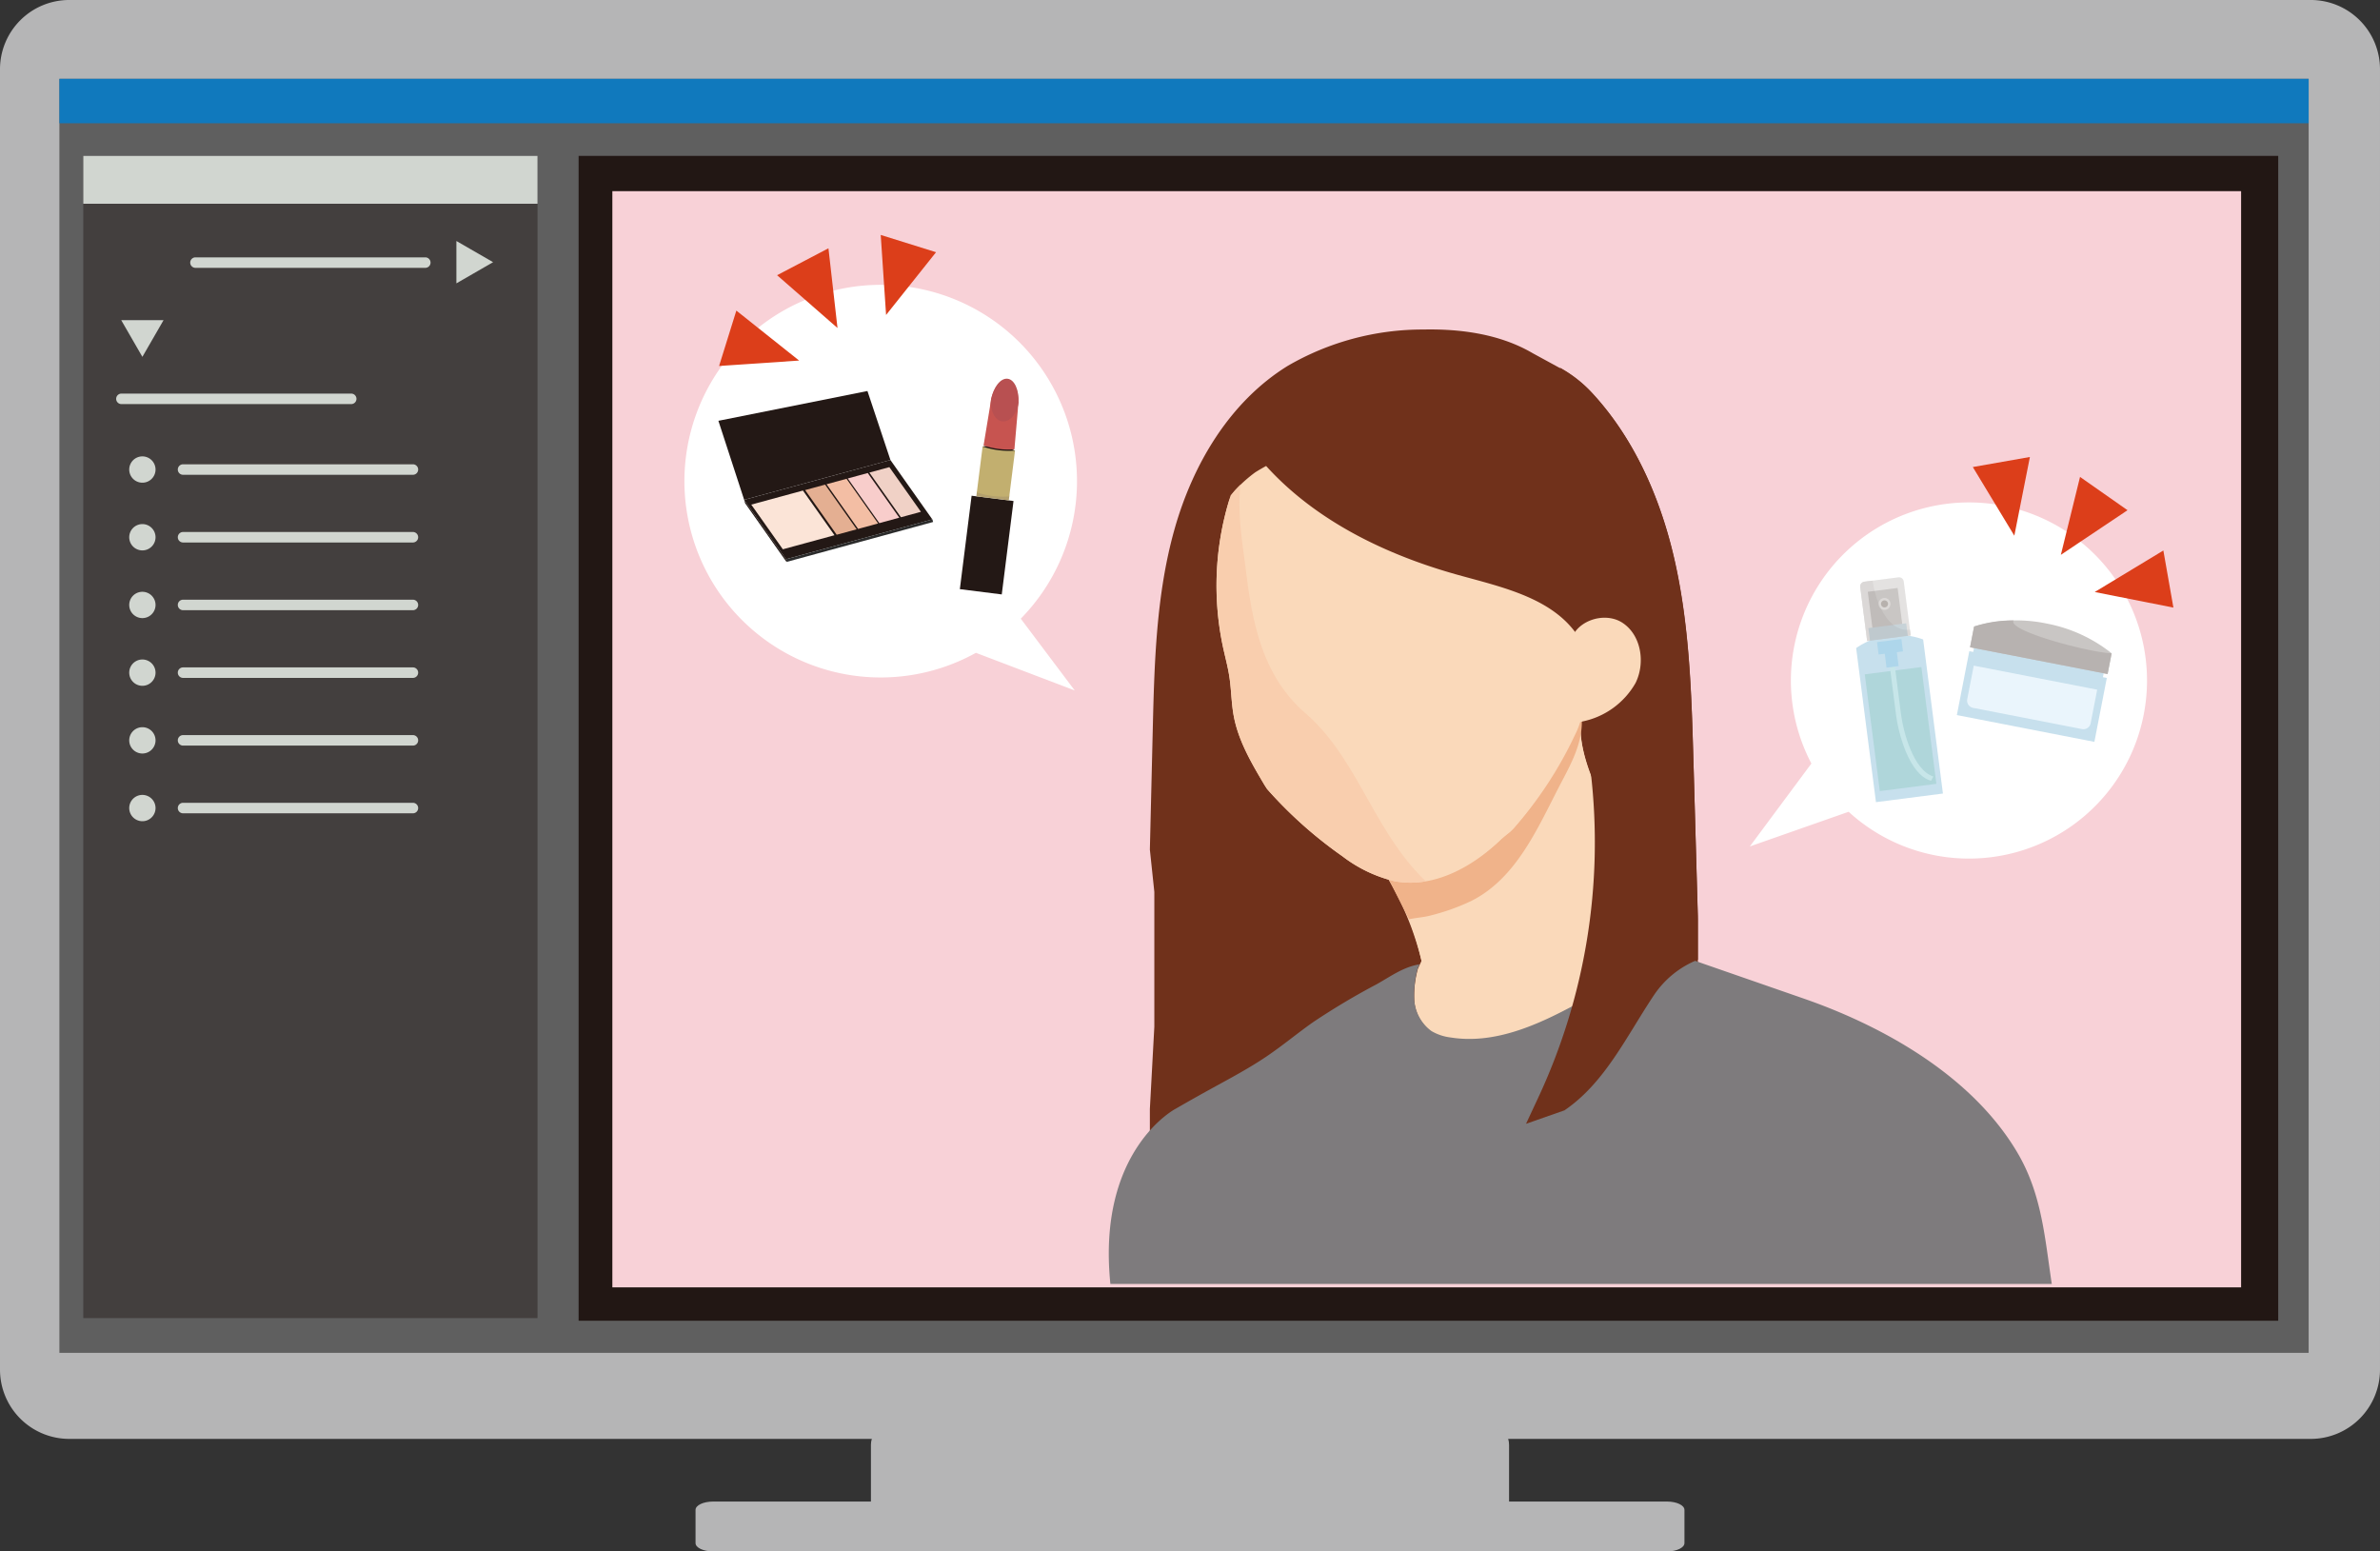
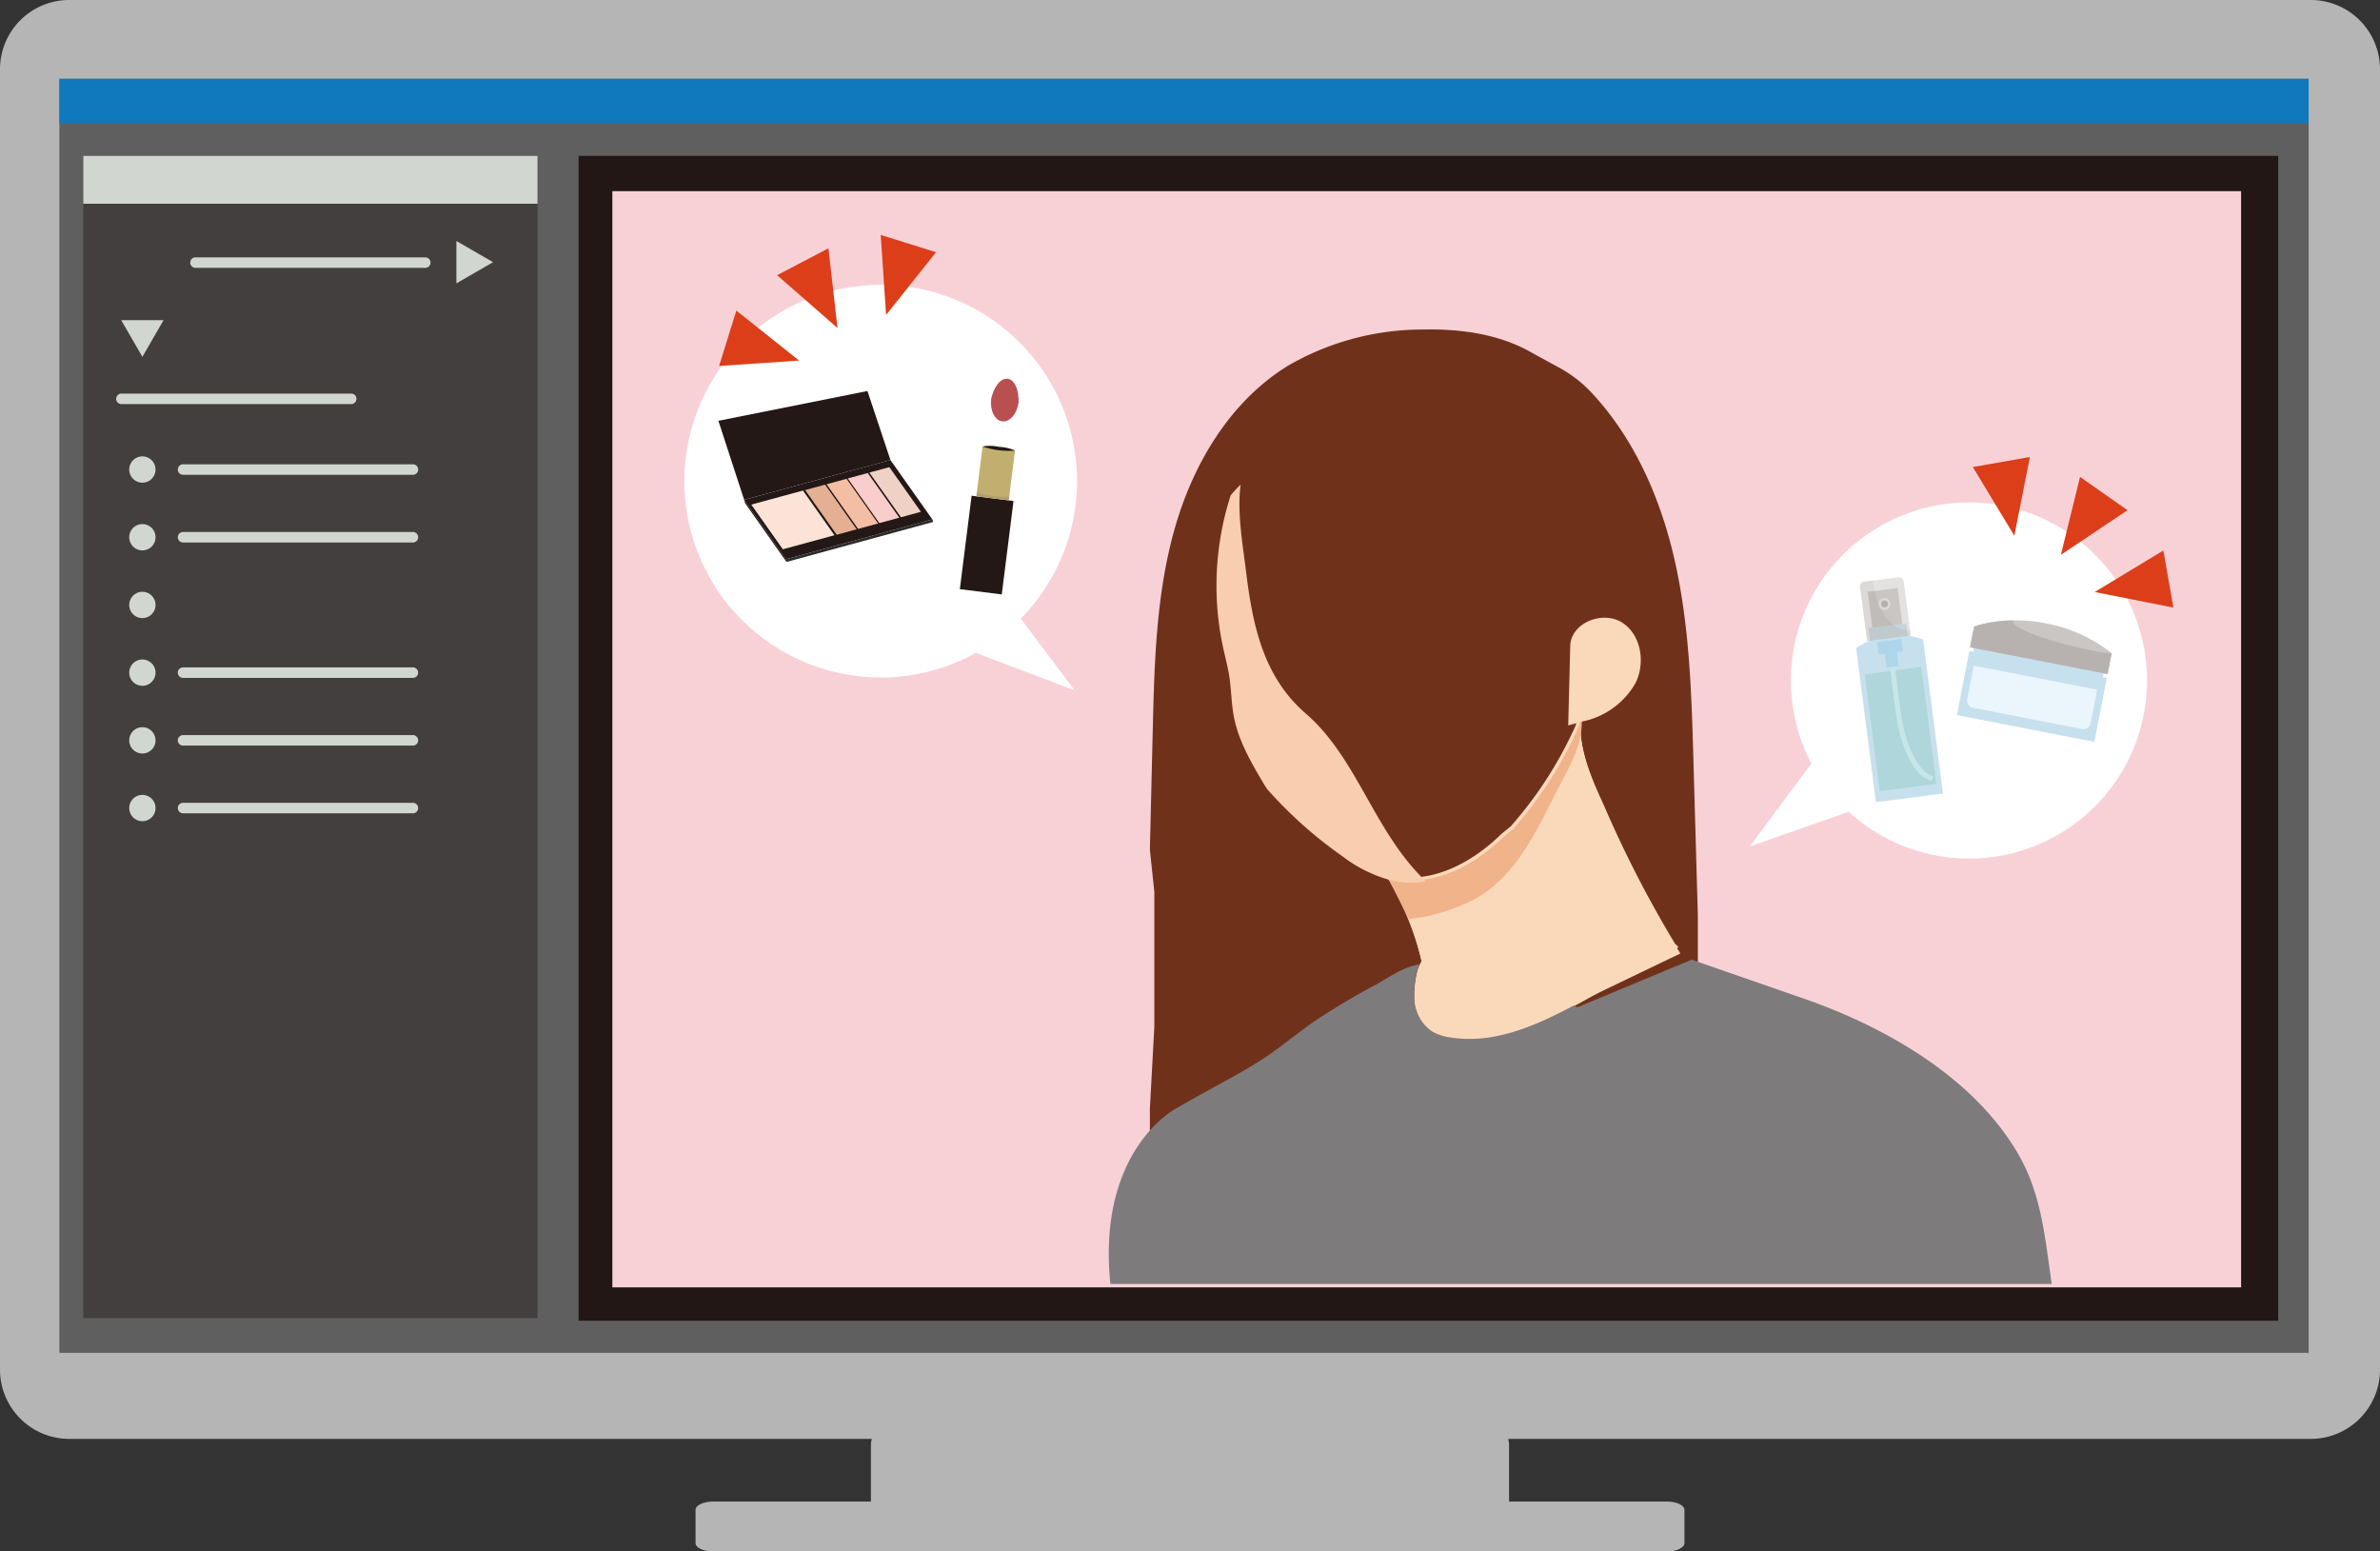
<svg xmlns="http://www.w3.org/2000/svg" id="グループ_481" data-name="グループ 481" width="278.876" height="181.766" viewBox="0 0 278.876 181.766">
  <rect x="0" y="0" width="278.876" height="181.766" fill="#333333" stroke="none" />
  <defs>
    <clipPath id="clip-path">
      <rect id="長方形_481" data-name="長方形 481" width="278.876" height="181.766" fill="none" />
    </clipPath>
    <clipPath id="clip-path-3">
      <rect id="長方形_477" data-name="長方形 477" width="5.919" height="7.464" fill="none" />
    </clipPath>
  </defs>
  <g id="グループ_405" data-name="グループ 405" clip-path="url(#clip-path)">
    <g id="グループ_404" data-name="グループ 404">
      <g id="グループ_403" data-name="グループ 403" clip-path="url(#clip-path)">
        <path id="パス_3228" data-name="パス 3228" d="M270.76,168.582H8.115A8.115,8.115,0,0,1,0,160.467V8.116A8.115,8.115,0,0,1,8.115,0H270.76a8.115,8.115,0,0,1,8.115,8.115V160.467a8.115,8.115,0,0,1-8.115,8.115" transform="translate(0 -0.001)" fill="#b5b5b6" fill-rule="evenodd" />
        <path id="パス_3229" data-name="パス 3229" d="M312.154,391.741H240.021c-.737,0-1.327.8-1.327,1.794v7.154c0,.995.59,1.793,1.327,1.793h72.133c.725,0,1.313-.8,1.313-1.793v-7.154c0-1-.588-1.794-1.313-1.794" transform="translate(-136.643 -224.256)" fill="#b5b5b6" fill-rule="evenodd" />
        <path id="パス_3230" data-name="パス 3230" d="M304.466,411.477H192.683c-1.142,0-2.057.434-2.057.975v3.892c0,.541.915.975,2.057.975H304.466c1.123,0,2.035-.434,2.035-.975v-3.892c0-.541-.912-.975-2.035-.975" transform="translate(-109.126 -235.554)" fill="#b5b5b6" fill-rule="evenodd" />
        <rect id="長方形_463" data-name="長方形 463" width="263.555" height="149.264" transform="translate(6.96 9.236)" fill="#5f5f5f" />
        <rect id="長方形_464" data-name="長方形 464" width="263.555" height="5.204" transform="translate(6.96 9.236)" fill="#1079bd" />
        <rect id="長方形_465" data-name="長方形 465" width="199.152" height="136.476" transform="translate(67.799 18.263)" fill="#221714" />
        <rect id="長方形_466" data-name="長方形 466" width="53.226" height="136.167" transform="translate(9.758 18.263)" fill="#433f3e" />
        <rect id="長方形_467" data-name="長方形 467" width="53.226" height="5.607" transform="translate(9.758 18.263)" fill="#d1d6d0" />
        <path id="パス_3231" data-name="パス 3231" d="M52.721,71.754H79.7a.615.615,0,0,0,0-1.229H52.721a.615.615,0,0,0,0,1.229" transform="translate(-29.841 -40.373)" fill="#d1d6d0" />
        <rect id="長方形_468" data-name="長方形 468" width="190.848" height="128.432" transform="translate(71.753 22.396)" fill="#f8d1d7" />
        <path id="パス_3232" data-name="パス 3232" d="M379.355,171.344V158.958q-.257-9.051-.515-18.1c-.23-8.095-.469-16.256-2.34-24.139-1.658-6.989-4.71-13.823-9.621-19.061a15.015,15.015,0,0,0-3.752-2.9l-3.118-1.7c-3.8-2.23-8.37-2.867-12.792-2.779a31.5,31.5,0,0,0-15.905,4.252c-6.807,4.2-11.139,11.538-13.288,19.179s-2.353,15.667-2.544,23.6q-.168,6.952-.335,13.905l.523,4.958v15.79l-.523,9.63v4.286Z" transform="translate(-180.409 -51.673)" fill="#70311b" />
        <path id="パス_3233" data-name="パス 3233" d="M414.43,224.522a126.807,126.807,0,0,1-8.878-17.026c-1.518-3.309-3.07-6.844-2.792-10.434l-.243.067a9.206,9.206,0,0,1-.66,1.709A46.61,46.61,0,0,1,394.6,209.89l-1.065.862c-3.345,3.288-7.978,5.843-12.581,4.947-.325-.063-.644-.145-.959-.238a34.918,34.918,0,0,1,5.077,17.191,11.505,11.505,0,0,1-1.209,6.549Z" transform="translate(-217.532 -112.81)" fill="#fad9ba" />
        <path id="パス_3234" data-name="パス 3234" d="M413.714,223a134.47,134.47,0,0,1-8.285-16.107c-1.518-3.309-3.069-6.844-2.791-10.434l-.243.067a9.272,9.272,0,0,1-.66,1.709,46.635,46.635,0,0,1-7.256,11.052l-1.065.862c-3.345,3.288-7.977,5.843-12.582,4.947-.324-.063-.644-.144-.959-.238a32.5,32.5,0,0,1,4.154,10.187l-.418.9a11.8,11.8,0,0,0-.44,3.455,4.962,4.962,0,0,0,2.017,3.955,5.74,5.74,0,0,0,2.224.755c5.793.933,11.425-2.029,16.546-4.892,3.33-1.862,10.189-5.783,10.189-5.783Z" transform="translate(-217.462 -112.465)" fill="#fad9ba" />
        <path id="パス_3235" data-name="パス 3235" d="M380.186,215.469a10.357,10.357,0,0,0,1.107.281c4.6.9,9.236-1.659,12.581-4.947l1.065-.862A46.616,46.616,0,0,0,402.2,198.89a9.246,9.246,0,0,0,.7-1.828l.094.31c0,2.8-1.442,5.237-2.688,7.648-2.548,4.93-5.041,10.728-10.271,13.347a25.3,25.3,0,0,1-4.762,1.7c-.828.223-1.71.263-2.533.446Z" transform="translate(-217.641 -112.81)" fill="#f0b38a" />
        <path id="パス_3236" data-name="パス 3236" d="M414.383,300.976c-.819-5.411-1.155-10.517-4.026-15.384-5.267-8.927-15.567-14.766-25.05-18.058l-13.116-4.554-13.4,5.581-.413-.219c-4.55,2.442-9.448,4.558-14.467,3.749a5.74,5.74,0,0,1-2.225-.755,4.962,4.962,0,0,1-2.017-3.955,11.8,11.8,0,0,1,.44-3.454l.185-.4h-.01c-1.885.307-3.36,1.41-4.994,2.326a82.6,82.6,0,0,0-7.513,4.484c-1.814,1.285-3.526,2.709-5.366,3.957-2.053,1.393-4.251,2.556-6.425,3.751q-2.149,1.181-4.272,2.407s-9.242,4.821-7.639,20.52Z" transform="translate(-173.966 -150.545)" fill="#7e7b7d" />
-         <path id="パス_3237" data-name="パス 3237" d="M381.6,147.157c-.229-8.146-.466-16.357-2.328-24.29-1.65-7.033-4.686-13.91-9.572-19.18a14.961,14.961,0,0,0-3.733-2.918V103.8l1.116,14.413-4.765-10.6-30.682-2.938-6.657,8.481a20.79,20.79,0,0,0-4.307,10.525L319.968,130l3.848,4.957-1.3-4.25a5.753,5.753,0,0,1,.017-3.86,40.916,40.916,0,0,1,3.128-8.309,15.946,15.946,0,0,1,5.979-6.386c5.856,6.506,14.147,10.506,22.618,12.852,5.117,1.417,10.93,2.675,13.9,7.019l.84,10.852.577,5.37a70.715,70.715,0,0,1-6.208,38.136l-1.386,2.969,4.5-1.574c4.764-3.236,7.275-8.7,10.512-13.531a11.121,11.121,0,0,1,5.124-4.12v-4.749q-.256-9.107-.512-18.214" transform="translate(-183.169 -57.686)" fill="#70311b" />
        <path id="パス_3238" data-name="パス 3238" d="M430.033,172.4c.26-2.626,3.883-3.977,6.1-2.539s2.72,4.705,1.544,7.068a9.293,9.293,0,0,1-6.215,4.5l-1.672.464Z" transform="translate(-246.035 -96.903)" fill="#fad9ba" />
-         <path id="パス_3239" data-name="パス 3239" d="M339.332,165.546a50.21,50.21,0,0,0,8.822,7.871,16.281,16.281,0,0,0,6.059,2.914c4.6.9,9.236-1.659,12.582-4.947l1.065-.862a46.622,46.622,0,0,0,7.257-11.051,9.347,9.347,0,0,0,1.006-4.23v-7.7l-.255.259c-2.9-4.593-8.868-5.874-14.1-7.324-8.44-2.338-16.7-6.318-22.554-12.783q-.661.36-1.269.74a16.346,16.346,0,0,0-2.281,2.022,3.669,3.669,0,0,0-.825,1.413,34.436,34.436,0,0,0-.651,17.145c.247,1.128.552,2.245.725,3.386.228,1.5.228,3.032.5,4.526.537,2.953,2.1,5.6,3.636,8.182Z" transform="translate(-190.857 -73.099)" fill="#fad9ba" />
        <path id="パス_3240" data-name="パス 3240" d="M343.906,159.666c-5.3-4.543-6.36-11.054-7.117-17.262-.389-3.015-.964-6.467-.564-9.594a15.967,15.967,0,0,0-1.162,1.249l-.229.738a34.434,34.434,0,0,0-.651,17.145c.247,1.128.552,2.245.725,3.386.228,1.5.228,3.033.5,4.526.537,2.953,2.1,5.6,3.636,8.182l.288.44a50.228,50.228,0,0,0,8.822,7.871,16.287,16.287,0,0,0,6.059,2.914,10.3,10.3,0,0,0,3.745.017c-.145-.121-.288-.247-.424-.383-5.754-5.754-7.723-14.082-13.628-19.23" transform="translate(-190.857 -76.028)" fill="#f9ceae" />
        <path id="パス_3241" data-name="パス 3241" d="M505.243,137.68a20.869,20.869,0,0,0-18.461,30.591l-7.216,9.716,11.579-4.064a20.864,20.864,0,1,0,14.1-36.243" transform="translate(-274.532 -78.816)" fill="#fff" />
        <path id="パス_3242" data-name="パス 3242" d="M226.9,117.036a23,23,0,1,0-5.256,4l11.579,4.411Z" transform="translate(-107.291 -44.551)" fill="#fff" />
        <rect id="長方形_469" data-name="長方形 469" width="11.032" height="4.95" transform="translate(112.47 69.025) rotate(-82.825)" fill="#231815" />
        <rect id="長方形_470" data-name="長方形 470" width="0.55" height="3.834" transform="translate(114.401 58.15) rotate(-82.826)" fill="#b3a06e" />
        <path id="パス_3243" data-name="パス 3243" d="M270.319,122.326a4.923,4.923,0,0,0-1.926-.048l-.676,5.368a9.625,9.625,0,0,0,3.8.479l.676-5.368a4.931,4.931,0,0,0-1.878-.431" transform="translate(-153.257 -69.961)" fill="#c2af6f" />
        <path id="パス_3244" data-name="パス 3244" d="M271.224,122.326a4.923,4.923,0,0,0-1.926-.048,9.615,9.615,0,0,0,3.8.479,4.931,4.931,0,0,0-1.878-.431" transform="translate(-154.162 -69.961)" fill="#231815" />
-         <path id="パス_3245" data-name="パス 3245" d="M272.355,104.051c-.9-.113-1.8,1.167-2.011,2.859-.012.091-.02.182-.027.271l-.755,4.567a9.138,9.138,0,0,0,3.614.455l.41-4.719c0-.007,0-.117.008-.165.213-1.692-.342-3.156-1.24-3.269" transform="translate(-154.313 -59.561)" fill="#c75450" />
        <path id="パス_3246" data-name="パス 3246" d="M272.912,111.918c.886.112,1.742-.894,1.912-2.245l-3.208-.4c-.17,1.351.41,2.537,1.3,2.649" transform="translate(-155.472 -62.552)" fill="#b85051" />
        <path id="パス_3247" data-name="パス 3247" d="M273.556,103.78c-.821-.1-1.644.959-1.941,2.436l3.22.405c.077-1.5-.457-2.738-1.278-2.841" transform="translate(-155.489 -59.406)" fill="#b85051" />
        <path id="パス_3248" data-name="パス 3248" d="M226,133.016l-4.914-6.959-17.141,4.666,4.913,6.959Z" transform="translate(-116.753 -72.163)" fill="#231815" />
        <path id="パス_3249" data-name="パス 3249" d="M211.95,134.426l-6.053,1.647,3.7,5.234,6.053-1.647Z" transform="translate(-117.868 -76.953)" fill="#fbe4d7" />
        <path id="パス_3250" data-name="パス 3250" d="M241.969,133.882l-3.7-5.234,2.342-.637,3.7,5.234Z" transform="translate(-136.402 -73.281)" fill="#f0d1c6" />
        <path id="パス_3251" data-name="パス 3251" d="M224.361,138.675l-3.7-5.234,2.342-.637,3.7,5.234Z" transform="translate(-126.322 -76.025)" fill="#e4af92" />
        <path id="パス_3252" data-name="パス 3252" d="M236.046,135.494l-3.7-5.234,2.342-.637,3.7,5.234Z" transform="translate(-133.011 -74.204)" fill="#f8cdcb" />
        <path id="パス_3253" data-name="パス 3253" d="M230.235,137.076l-3.7-5.234,2.342-.637,3.7,5.234Z" transform="translate(-129.685 -75.109)" fill="#f3bea4" />
        <rect id="長方形_471" data-name="長方形 471" width="17.774" height="0.32" transform="matrix(0.965, -0.263, 0.263, 0.965, 92.102, 65.521)" fill="#2b2b2b" />
        <path id="パス_3254" data-name="パス 3254" d="M208.862,143.929l.084.308-.034.009-4.857-6.89-.105-.387,4.914,6.959Z" transform="translate(-116.753 -78.41)" fill="#231815" />
        <path id="パス_3255" data-name="パス 3255" d="M217.048,115.236l-2.693-8.082-17.465,3.489,3.018,9.258Z" transform="translate(-112.712 -61.342)" fill="#231815" />
        <path id="パス_3256" data-name="パス 3256" d="M220.054,77.378l-1.061-9.34-6.017,3.154Z" transform="translate(-121.92 -38.949)" fill="#dc3e1a" />
        <path id="パス_3257" data-name="パス 3257" d="M206.455,90.965,199.1,85.111,197.077,91.6Z" transform="translate(-112.818 -48.722)" fill="#dc3e1a" />
        <path id="パス_3258" data-name="パス 3258" d="M242.005,73.752,247.86,66.4l-6.484-2.024Z" transform="translate(-138.178 -36.851)" fill="#dc3e1a" />
        <path id="パス_3259" data-name="パス 3259" d="M564.815,139.821l2.247-9.128,5.564,3.9Z" transform="translate(-323.334 -74.817)" fill="#dc3e1a" />
        <path id="パス_3260" data-name="パス 3260" d="M574.1,155.719l8.043-4.865,1.178,6.69Z" transform="translate(-328.652 -86.358)" fill="#dc3e1a" />
        <path id="パス_3261" data-name="パス 3261" d="M545.548,134.448l-4.865-8.043,6.69-1.178Z" transform="translate(-309.519 -71.687)" fill="#dc3e1a" />
        <path id="パス_3262" data-name="パス 3262" d="M129.387,68.524l-4.3,2.481V66.043Z" transform="translate(-71.609 -37.807)" fill="#d1d6d0" />
        <path id="パス_3263" data-name="パス 3263" d="M32.423,109.087H59.4a.615.615,0,0,0,0-1.229H32.423a.615.615,0,0,0,0,1.229" transform="translate(-18.221 -61.744)" fill="#d1d6d0" />
        <path id="パス_3264" data-name="パス 3264" d="M35.7,92.032l-2.481-4.3h4.963Z" transform="translate(-19.016 -50.224)" fill="#d1d6d0" />
        <path id="パス_3265" data-name="パス 3265" d="M38.5,126.607a1.541,1.541,0,1,1-1.541-1.541,1.541,1.541,0,0,1,1.541,1.541" transform="translate(-20.275 -71.595)" fill="#d1d6d0" />
        <path id="パス_3266" data-name="パス 3266" d="M49.317,128.461H76.3a.615.615,0,0,0,0-1.229H49.317a.615.615,0,0,0,0,1.229" transform="translate(-27.892 -72.835)" fill="#d1d6d0" />
        <path id="パス_3267" data-name="パス 3267" d="M38.5,163.713a1.541,1.541,0,1,1-1.541-1.541,1.541,1.541,0,0,1,1.541,1.541" transform="translate(-20.275 -92.837)" fill="#d1d6d0" />
-         <path id="パス_3268" data-name="パス 3268" d="M49.317,165.567H76.3a.615.615,0,0,0,0-1.229H49.317a.615.615,0,0,0,0,1.229" transform="translate(-27.892 -94.077)" fill="#d1d6d0" />
        <path id="パス_3269" data-name="パス 3269" d="M38.5,200.818a1.541,1.541,0,1,1-1.541-1.541,1.541,1.541,0,0,1,1.541,1.541" transform="translate(-20.275 -114.078)" fill="#d1d6d0" />
        <path id="パス_3270" data-name="パス 3270" d="M49.317,202.673H76.3a.615.615,0,0,0,0-1.229H49.317a.615.615,0,0,0,0,1.229" transform="translate(-27.892 -115.319)" fill="#d1d6d0" />
        <path id="パス_3271" data-name="パス 3271" d="M38.5,145.16a1.541,1.541,0,1,1-1.541-1.541A1.541,1.541,0,0,1,38.5,145.16" transform="translate(-20.275 -82.216)" fill="#d1d6d0" />
        <path id="パス_3272" data-name="パス 3272" d="M49.317,147.014H76.3a.615.615,0,0,0,0-1.229H49.317a.615.615,0,0,0,0,1.229" transform="translate(-27.892 -83.456)" fill="#d1d6d0" />
        <path id="パス_3273" data-name="パス 3273" d="M38.5,182.266a1.541,1.541,0,1,1-1.541-1.541,1.541,1.541,0,0,1,1.541,1.541" transform="translate(-20.275 -103.458)" fill="#d1d6d0" />
        <path id="パス_3274" data-name="パス 3274" d="M49.317,184.12H76.3a.615.615,0,0,0,0-1.229H49.317a.615.615,0,0,0,0,1.229" transform="translate(-27.892 -104.698)" fill="#d1d6d0" />
        <path id="パス_3275" data-name="パス 3275" d="M38.5,219.371a1.541,1.541,0,1,1-1.541-1.541,1.541,1.541,0,0,1,1.541,1.541" transform="translate(-20.275 -124.699)" fill="#d1d6d0" />
        <path id="パス_3276" data-name="パス 3276" d="M49.317,221.226H76.3a.615.615,0,0,0,0-1.229H49.317a.615.615,0,0,0,0,1.229" transform="translate(-27.892 -125.939)" fill="#d1d6d0" />
        <rect id="長方形_472" data-name="長方形 472" width="3.524" height="4.529" transform="translate(218.857 69.334) rotate(-7.326)" fill="#c9c6c4" />
        <path id="パス_3277" data-name="パス 3277" d="M516.237,164.465a.7.7,0,1,1-.78-.6.7.7,0,0,1,.78.6" transform="translate(-294.73 -93.801)" fill="#eeeceb" />
        <path id="パス_3278" data-name="パス 3278" d="M516.336,164.881a.413.413,0,1,1-.462-.357.414.414,0,0,1,.462.357" transform="translate(-295.11 -94.182)" fill="#a59c97" />
        <rect id="長方形_473" data-name="長方形 473" width="4.469" height="1.741" transform="translate(218.927 73.59) rotate(-7.322)" fill="#c7e0ed" />
        <path id="パス_3279" data-name="パス 3279" d="M512.508,174.117a8.374,8.374,0,0,0-3.8,1.447l2.32,18.052,7.849-1.009-2.32-18.052a8.379,8.379,0,0,0-4.046-.438" transform="translate(-291.213 -99.635)" fill="#c7e0ed" />
        <rect id="長方形_474" data-name="長方形 474" width="6.686" height="13.794" transform="translate(218.506 79.004) rotate(-7.324)" fill="#afd6da" />
        <path id="パス_3280" data-name="パス 3280" d="M522.862,194.046c-2.32-.712-3.523-5.225-3.781-7.233-.086-.666-.868-6.757-.868-6.757l-.584.075s.782,6.091.868,6.757c.258,2.009,1.5,6.951,4.1,7.662Z" transform="translate(-296.322 -103.075)" fill="#c7e6e9" />
        <rect id="長方形_475" data-name="長方形 475" width="2.878" height="1.463" transform="matrix(0.992, -0.127, 0.127, 0.992, 219.94, 75.231)" fill="#aed6eb" />
        <rect id="長方形_476" data-name="長方形 476" width="1.427" height="2.128" transform="translate(220.785 76.111) rotate(-7.317)" fill="#aed6eb" />
        <g id="グループ_402" data-name="グループ 402" transform="translate(217.964 67.636)" opacity="0.5">
          <g id="グループ_401" data-name="グループ 401">
            <g id="グループ_400" data-name="グループ 400" clip-path="url(#clip-path-3)">
              <path id="パス_3281" data-name="パス 3281" d="M515.729,165.007l-5.1.655-.813-6.323a.555.555,0,0,1,.48-.622l4-.514a.555.555,0,0,1,.621.48Z" transform="translate(-509.81 -158.199)" fill="#c9c6c4" />
              <path id="パス_3282" data-name="パス 3282" d="M515.642,164.849l.088.684-5.1.655-.812-6.323a.556.556,0,0,1,.48-.622l.98-.126c.338,2.636,1.9,6.113,4.366,5.731" transform="translate(-509.811 -158.725)" fill="#b7b2b0" />
            </g>
          </g>
        </g>
        <rect id="長方形_478" data-name="長方形 478" width="1.937" height="15.475" transform="matrix(0.191, -0.982, 0.982, 0.191, 231.028, 77.344)" fill="#c7e0ed" />
        <rect id="長方形_479" data-name="長方形 479" width="7.626" height="16.417" transform="translate(229.295 83.779) rotate(-78.983)" fill="#c7e0ed" />
        <path id="パス_3283" data-name="パス 3283" d="M548.838,170.375a17.377,17.377,0,0,0-8.434.366l-.472,2.426,16.115,3.138.472-2.427a17.382,17.382,0,0,0-7.681-3.5" transform="translate(-309.089 -97.336)" fill="#c9c6c4" />
        <path id="パス_3284" data-name="パス 3284" d="M545.028,170.031a14.077,14.077,0,0,0-4.625.71l-.472,2.427,16.115,3.137.472-2.427c-2.448-.069-12.243-2.61-11.49-3.847" transform="translate(-309.089 -97.336)" fill="#b7b2b0" />
        <path id="パス_3285" data-name="パス 3285" d="M553.6,189.158a.862.862,0,0,1-1.01.681l-12.772-2.487a.862.862,0,0,1-.681-1.01l.766-3.937,14.463,2.816Z" transform="translate(-308.628 -104.42)" fill="#eaf5fc" />
      </g>
    </g>
  </g>
</svg>